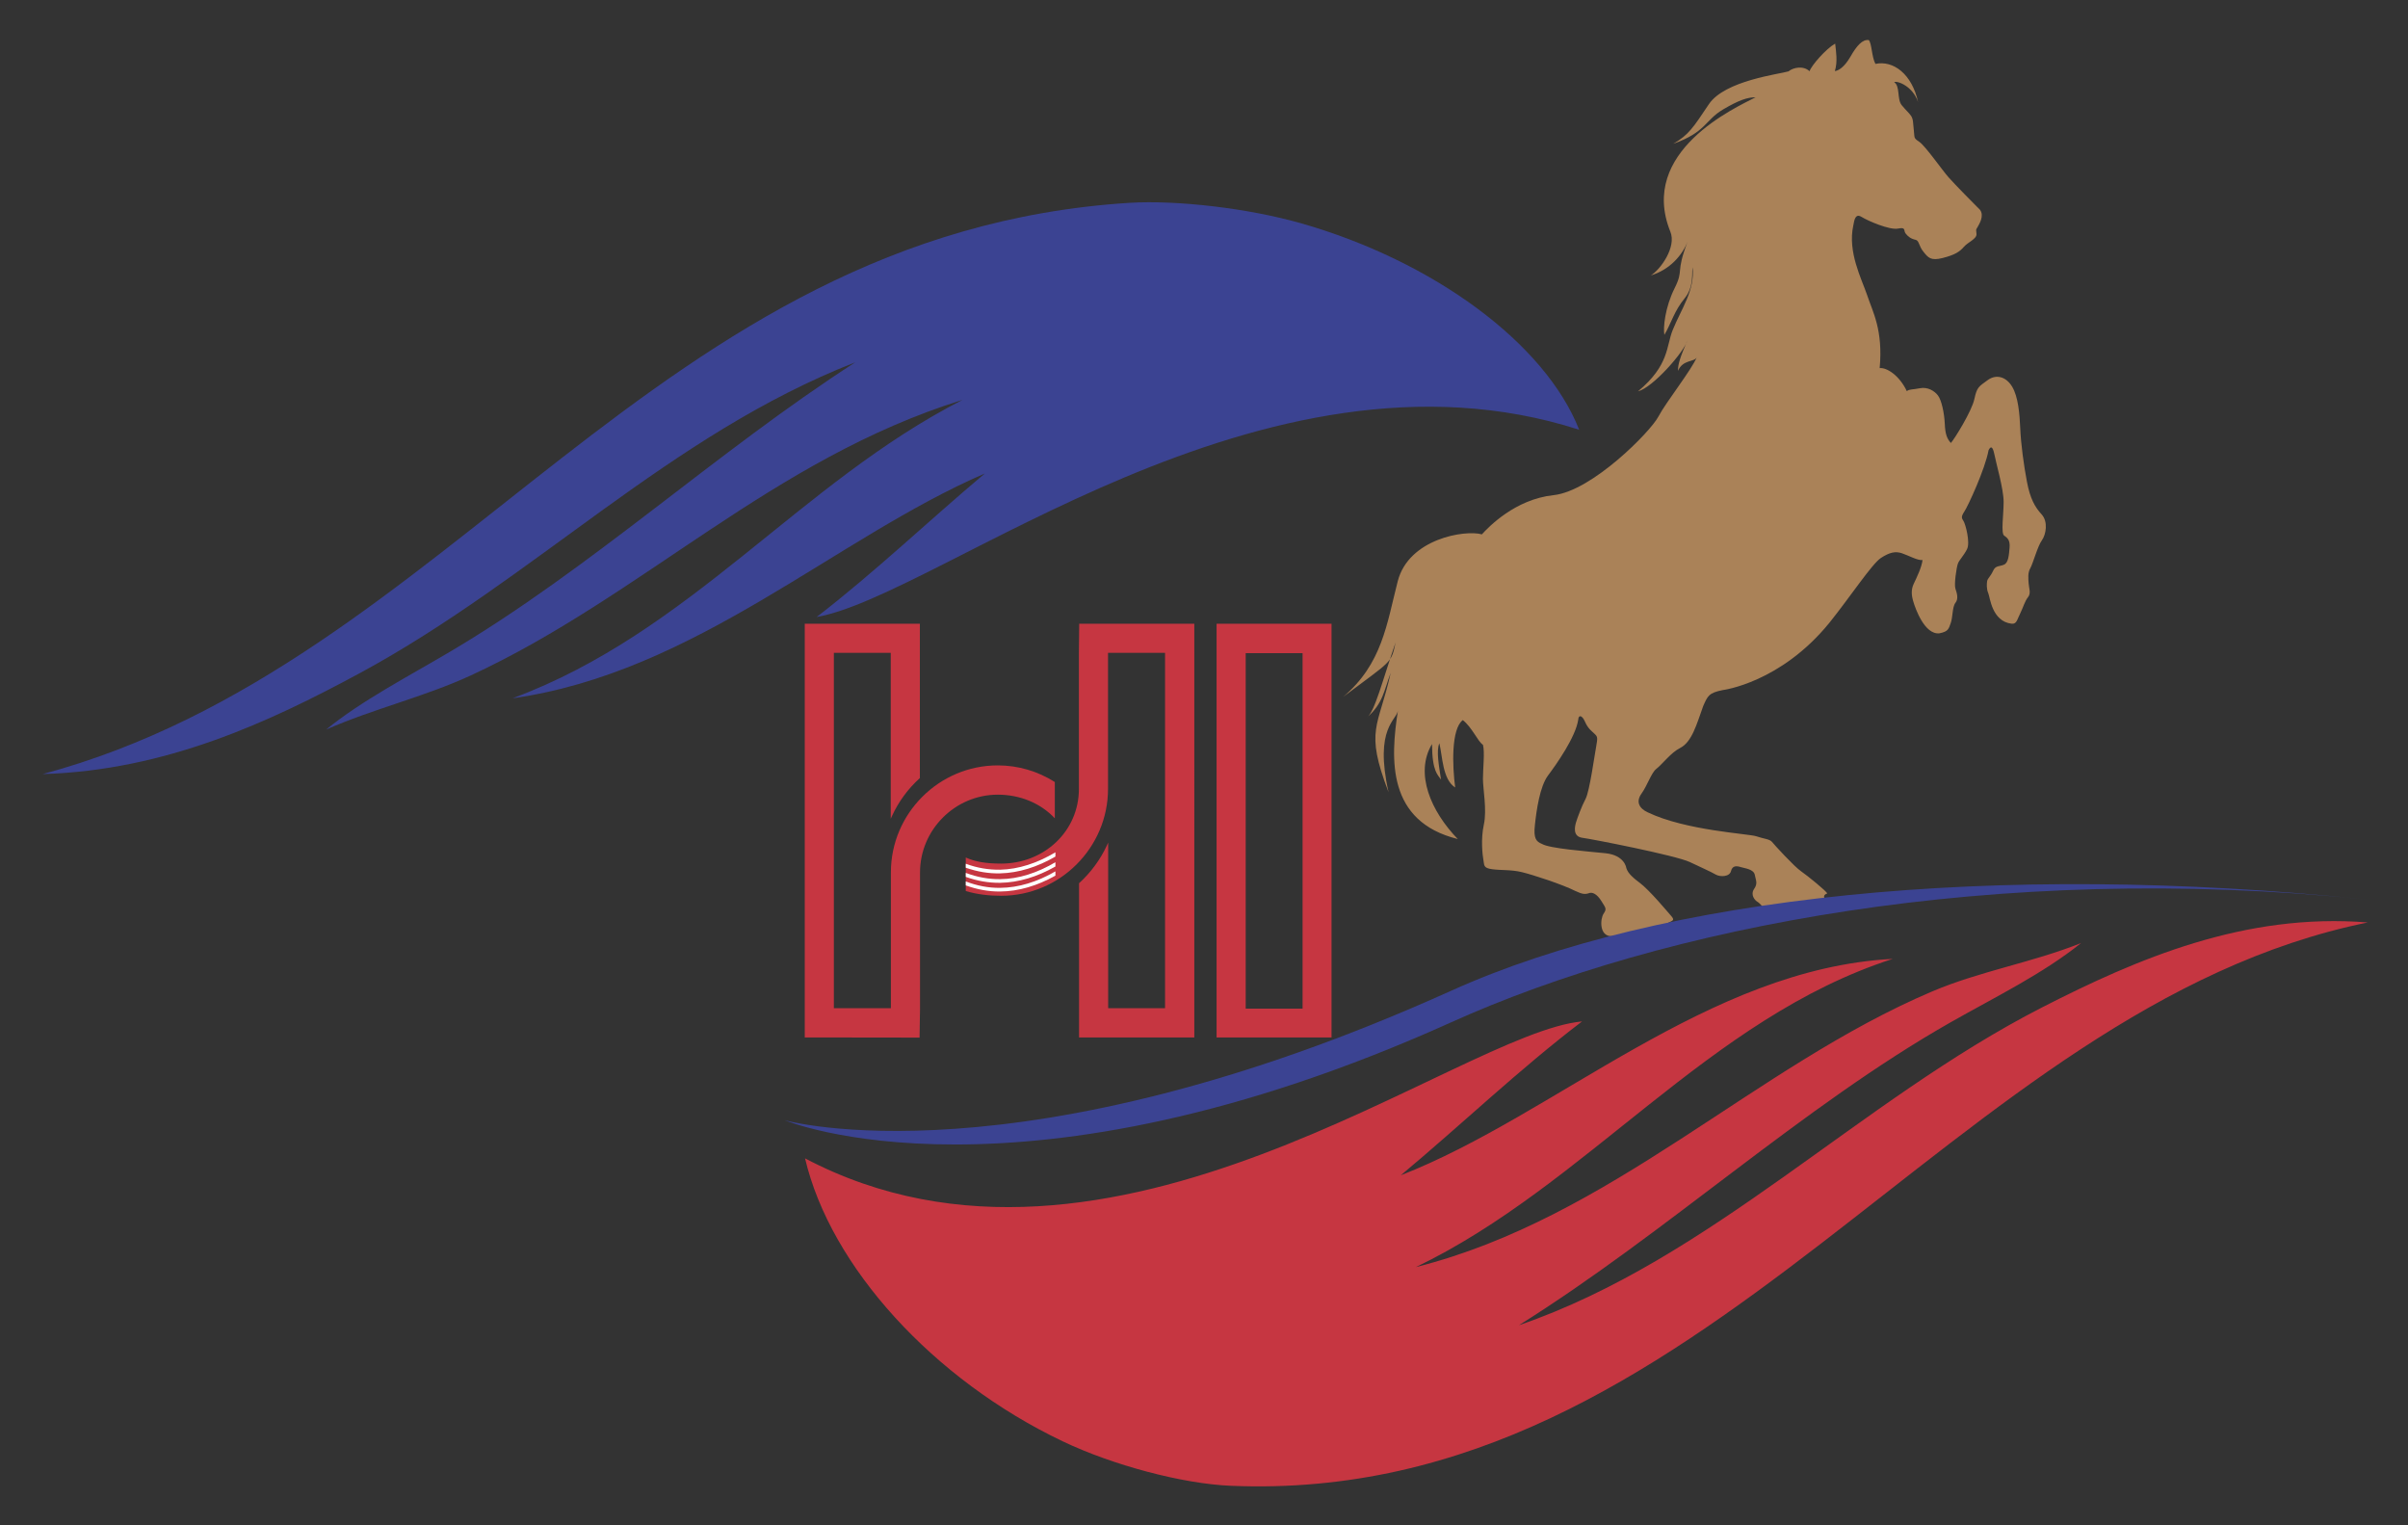
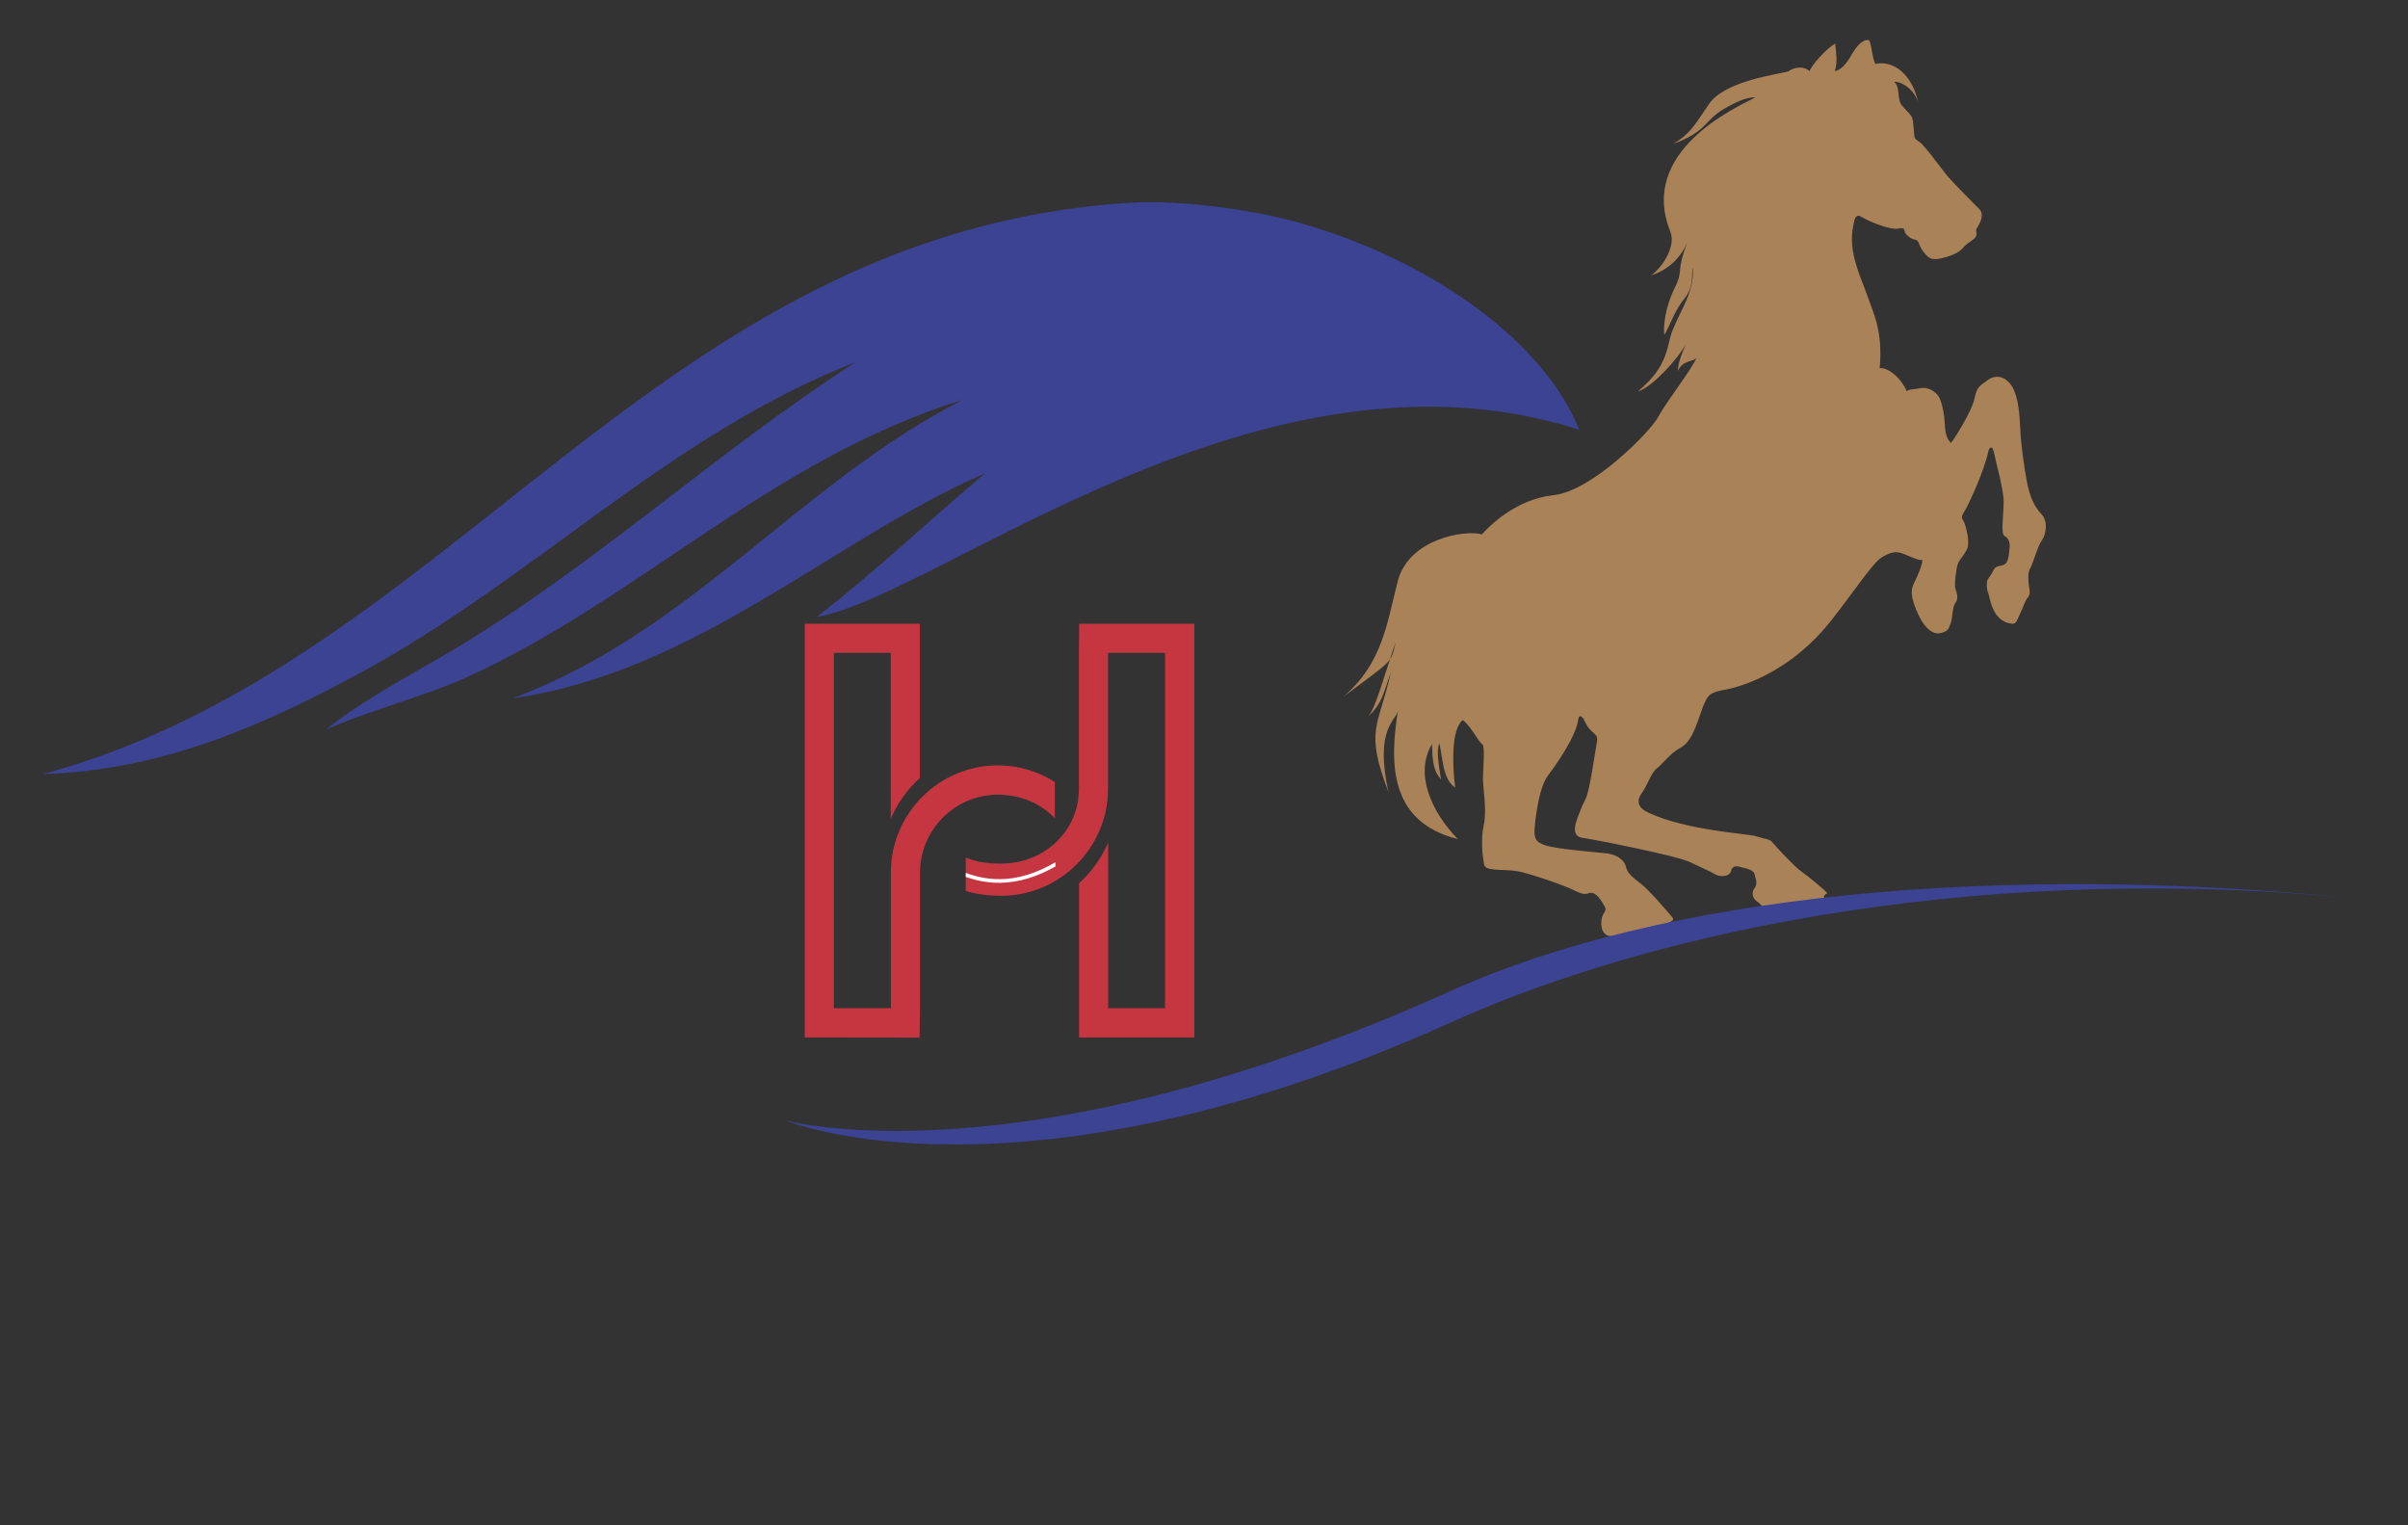
<svg xmlns="http://www.w3.org/2000/svg" version="1.1" id="Layer_1" x="0px" y="0px" viewBox="0 0 157.93 100" style="enable-background:new 0 0 157.93 100;" xml:space="preserve">
  <rect x="0" y="0" width="157.93" height="100" fill="#333333" stroke="none" />
  <style type="text/css">
	.st0{fill-rule:evenodd;clip-rule:evenodd;fill:#3B4392;}
	.st1{fill-rule:evenodd;clip-rule:evenodd;fill:#AA8258;}
	.st2{fill-rule:evenodd;clip-rule:evenodd;fill:#C63641;}
	.st3{fill-rule:evenodd;clip-rule:evenodd;fill:#FFFFFF;}
</style>
  <g>
    <path class="st0" d="M85.29,14.63c-3.43-0.97-8.07-1.52-11.21-1.33C42.91,15.26,29.6,43.56,2.8,50.76   c8.06-0.24,14.84-3.4,20.8-6.62c11.41-6.17,20.32-15.63,32.49-20.38c-9.12,5.88-17.34,13.52-26.58,18.98   c-2.79,1.65-5.77,3.19-8.12,5.1c3.12-1.37,6.43-2.14,9.47-3.54c11.23-5.19,19.77-14.19,32.27-18.08   c-10.73,5.49-17.8,15.21-29.51,19.57C45.6,44.1,54.79,35.28,64.59,31.05c-3.7,3.11-7.2,6.46-11.03,9.41   c8.03-1.4,29.25-18.96,50.01-12.28C101.35,22.53,94.04,17.12,85.29,14.63z" />
    <path class="st1" d="M127.8,11.63c-0.41-0.46-1.51-2.04-1.91-2.32c-0.4-0.27-0.31-0.25-0.37-0.76c-0.06-0.51-0.03-0.72-0.18-0.95   c-0.16-0.23-0.31-0.33-0.62-0.71c-0.31-0.38-0.09-1.25-0.49-1.5c0.19-0.12,1.23,0.26,1.57,1.31c-0.4-1.85-1.63-2.76-2.8-2.51   c-0.25-0.48-0.23-1.31-0.43-1.56c-0.41-0.07-0.8,0.37-1.21,1.09c-0.41,0.71-0.8,0.92-1.02,0.94c0.19-0.62,0.08-1.26,0.02-1.8   c-0.59,0.33-1.56,1.43-1.68,1.81c-0.4-0.38-1.07-0.25-1.38,0.01c-0.59,0.18-4.18,0.6-5.22,2.15c-1.04,1.55-1.32,2.01-2.34,2.6   c2.17-0.77,2.06-1.54,3.28-2.26c1.04-0.61,1.59-0.79,2.12-0.79c-1.31,0.68-7.71,3.54-5.59,8.81c0.42,1.01-0.65,2.49-1.28,2.87   c1.24-0.37,2.06-1.32,2.41-2.21c-0.81,2.12-0.22,1.79-0.85,3.05c-0.63,1.26-0.76,2.6-0.67,3.06c0.46-0.79,0.64-1.56,1.33-2.4   c0.64-0.78,0.45-1.75,0.52-2.03c0.16,1.5-0.74,2.72-1.3,4.1c-0.44,1.07-0.21,2.31-2.28,4.03c0.96-0.23,3.04-2.6,3.24-3.34   c-0.45,1.05-0.62,1.52-0.62,2c0.33-0.76,1.07-0.56,1.23-0.89c-0.32,0.81-2.01,2.93-2.52,3.9c-0.51,0.97-4.34,4.87-6.87,5.14   c-2.53,0.27-4.27,2.1-4.7,2.57c-1.11-0.31-4.8,0.28-5.52,3.08c-0.72,2.81-1.02,5.42-3.58,7.58c3.2-2.41,3.14-2.16,3.44-3.57   c-0.84,2.44-1.37,4.55-1.87,4.91c1.05-0.9,1.12-1.79,1.55-2.92c-0.79,3.6-1.73,3.68-0.14,7.83c-0.96-4.27,0.57-4.72,0.62-5.39   c-0.51,3.24-0.72,7.31,3.92,8.46c-1.75-1.8-2.85-4.3-1.69-6.23c0.01,1.83,0.39,2.02,0.59,2.33c-0.14-0.94-0.32-1.86-0.11-2.38   c0.21,0.83,0.2,2.37,1.04,2.9c-0.19-1.41-0.27-3.84,0.5-4.42c0.62,0.49,0.97,1.39,1.32,1.62c0.13,0.45,0,1.57,0,2.23   c0,0.66,0.27,2.05,0.06,3c-0.21,0.96-0.09,1.99-0.03,2.32c0.07,0.34-0.03,0.53,0.58,0.61c0.61,0.08,1.23,0.02,1.94,0.19   c0.71,0.17,2.65,0.8,3.52,1.24c0.46,0.22,0.65,0.22,0.88,0.14c0.22-0.09,0.53,0.05,0.82,0.52c0.29,0.47,0.36,0.5,0.14,0.83   c-0.22,0.33-0.3,1.48,0.53,1.47c0.81-0.09,3.41-0.57,3.79-0.74c-0.18-0.16-0.05-0.14,0.07-0.21c0.12-0.07,0.29-0.1,0.06-0.36   c-0.23-0.26-1.45-1.73-2.09-2.2c-0.64-0.47-0.8-0.74-0.87-0.97c0,0-0.1-0.83-1.37-0.96c-1.27-0.13-3.67-0.31-4.16-0.61   c-0.36-0.15-0.57-0.33-0.46-1.26c0.1-0.94,0.32-2.51,0.86-3.23c0.54-0.72,1.81-2.51,1.98-3.66c0.02-0.33,0.25-0.31,0.45,0.15   c0.2,0.46,0.45,0.61,0.64,0.8c0.19,0.18,0.18,0.27,0.09,0.79c-0.1,0.52-0.43,2.95-0.7,3.46c-0.27,0.51-0.54,1.26-0.62,1.52   c-0.08,0.26-0.25,0.95,0.42,1.03c0.67,0.09,6.1,1.15,7.04,1.59c0.58,0.28,1.4,0.64,1.7,0.82c0.3,0.17,0.91,0.15,1-0.23   c0.09-0.38,0.39-0.34,0.64-0.26c0.25,0.08,0.85,0.13,0.92,0.51c0.07,0.38,0.21,0.55-0.05,0.93c-0.25,0.38,0.05,0.74,0.23,0.84   c0.18,0.1,0.34,0.39,0.58,0.48c0.25,0.08,0.45,0.14,0.92,0.02c0.47-0.12,2.52-0.5,2.88-0.77c-0.07-0.14,0.08-0.26,0.19-0.28   c-0.02-0.13-1.3-1.17-1.72-1.46c-0.43-0.29-1.76-1.74-1.9-1.92c-0.15-0.19-0.54-0.2-1.03-0.37c-0.49-0.17-4.62-0.37-7.12-1.57   c-0.57-0.26-0.79-0.7-0.41-1.23c0.38-0.53,0.65-1.37,0.96-1.61c0.44-0.35,0.96-1.07,1.57-1.38c0.78-0.39,1.09-1.57,1.52-2.76   c0.29-0.65,0.36-0.86,1.29-1.04c0,0,3.78-0.47,6.99-4.42c1.37-1.71,2.79-3.86,3.37-4.24c0.58-0.38,0.96-0.45,1.38-0.31   c0.42,0.14,1.06,0.5,1.35,0.44c-0.04,0.45-0.39,1.17-0.57,1.55c-0.19,0.39-0.16,0.77-0.03,1.19c0.12,0.41,0.73,2.18,1.71,2.07   c0.59-0.12,0.6-0.29,0.74-0.67c0.14-0.38,0.1-1.07,0.31-1.33c0.21-0.26,0.1-0.63,0-0.92c-0.1-0.29,0.07-1.41,0.16-1.65   c0.08-0.23,0.38-0.51,0.6-0.95c0.22-0.44-0.1-1.64-0.23-1.84c-0.12-0.19-0.18-0.27,0.05-0.62c0.24-0.35,1.37-2.8,1.59-4.02   c0.14-0.29,0.27-0.28,0.38,0.25c0.1,0.54,0.61,2.28,0.61,3.13c0,0.85-0.19,2.07,0.04,2.22c0.23,0.15,0.39,0.32,0.35,0.78   c-0.04,0.47-0.07,1-0.37,1.12c-0.3,0.13-0.55,0.04-0.71,0.4c-0.16,0.36-0.36,0.5-0.39,0.67c-0.03,0.17-0.05,0.52,0.07,0.79   c0.12,0.27,0.23,1.85,1.53,2.01c0.34,0.04,0.36-0.27,0.57-0.68c0.2-0.41,0.3-0.8,0.51-1.06c0.21-0.26,0.06-0.58,0.04-0.9   c-0.02-0.32-0.07-0.69,0.11-1c0.18-0.32,0.48-1.45,0.76-1.83c0.27-0.38,0.42-1.22-0.02-1.7c-0.44-0.48-0.75-1.03-0.96-2.13   c-0.21-1.09-0.4-2.52-0.44-3.5c-0.04-0.98-0.14-2.09-0.53-2.74c-0.39-0.65-1.04-0.85-1.61-0.43c-0.57,0.42-0.7,0.44-0.87,1.24   c-0.17,0.8-1.32,2.64-1.54,2.88c-0.25-0.28-0.37-0.56-0.4-1.26c-0.03-0.69-0.21-1.55-0.45-1.86c-0.23-0.3-0.68-0.57-1.18-0.47   c-0.5,0.1-0.69,0.05-0.86,0.19c-0.48-1.02-1.31-1.56-1.78-1.51c0.23-2.51-0.46-3.69-0.82-4.78c-0.37-1.09-1.29-2.83-0.91-4.57   c0.07-0.41,0.15-0.81,0.55-0.56c0.4,0.25,1.83,0.87,2.38,0.76c0.55-0.11,0.35,0.13,0.5,0.32c0.15,0.19,0.33,0.35,0.67,0.42   c0.23,0.07,0.19,0.4,0.5,0.78c0.31,0.38,0.47,0.61,1.26,0.41c0.79-0.2,1.12-0.41,1.39-0.73c0.27-0.31,0.85-0.52,0.83-0.84   c-0.02-0.32-0.06-0.25,0.06-0.44c0.11-0.2,0.47-0.75,0.17-1.15C129.48,13.38,128.25,12.14,127.8,11.63z" />
-     <path class="st2" d="M133.93,66.06c-11.96,6.12-21.74,16.53-34.31,20.84c9.65-6.04,18.57-14.32,28.29-19.85   c2.94-1.67,6.05-3.18,8.58-5.21c-3.24,1.29-6.6,1.83-9.76,3.17c-11.68,4.96-21.05,14.85-33.87,18.08   c11.21-5.39,19.19-16.32,31.27-20.21c-12.1,0.63-22.1,10.23-32.26,14.19c3.99-3.33,7.79-6.97,11.89-10.09   c-8.13,0.75-30.95,19.5-50.96,8.98c1.67,7.11,8.42,14.51,16.89,18.55c3.31,1.58,7.88,2.79,11.03,2.92   c31.21,1.31,47.19-31.37,74.57-36.94C147.22,59.84,140.17,62.87,133.93,66.06z" />
    <path class="st0" d="M155.27,58.99c-24.53-2.53-46.32-0.24-60.1,5.98c-28.4,12.81-43.7,8.49-43.7,8.49s15.3,6.38,43.7-6.42   C108.95,60.82,130.74,56.46,155.27,58.99z" />
    <path class="st2" d="M52.78,68.03V40.9h7.55v10.12l-0.02,0.02c-0.76,0.69-1.37,1.52-1.8,2.45l-0.09,0.2V42.81h-3.73v23.3h3.74V57.2   c0-3.86,3.16-7.01,7.01-7.01c1.33,0,2.62,0.38,3.74,1.09v2.38c-0.95-1.01-2.3-1.55-3.74-1.55c-2.8,0-5.1,2.3-5.1,5.1v8.94   l-0.03,1.89L52.78,68.03L52.78,68.03z M78.33,40.9l-7.55,0l-0.02,1.89v8.94c0,2.8-2.3,4.9-5.1,4.9c-1.02,0-1.72-0.13-2.32-0.4v2.2   c0.74,0.22,1.52,0.31,2.32,0.31c3.86,0,7.01-3.16,7.01-7.01v-8.92h3.74v23.3h-3.73V55.25l-0.09,0.2c-0.43,0.93-1.05,1.76-1.8,2.45   l-0.02,0.01v10.12h7.56V40.9z" />
-     <path class="st3" d="M63.34,56.64c0.75,0.28,1.5,0.4,2.26,0.39c1.2-0.03,2.41-0.42,3.62-1.14v0.28c-1.2,0.69-2.41,1.07-3.62,1.1   c-0.75,0.02-1.51-0.11-2.26-0.37V56.64z" />
    <path class="st3" d="M63.34,57.24c0.75,0.28,1.5,0.42,2.26,0.41c1.2-0.01,2.41-0.4,3.62-1.11v0.28c-1.2,0.68-2.41,1.05-3.62,1.07   c-0.75,0.01-1.51-0.12-2.26-0.39V57.24z" />
-     <path class="st3" d="M63.34,57.8c0.75,0.29,1.5,0.43,2.26,0.42c1.2-0.01,2.41-0.38,3.62-1.08v0.28c-1.2,0.67-2.41,1.03-3.62,1.04   c-0.75,0.01-1.51-0.13-2.26-0.4V57.8z" />
-     <path class="st2" d="M85.43,66.14h-3.73V42.83h3.73V66.14L85.43,66.14z M79.79,68.03h7.54V40.9h-7.54V68.03z" />
  </g>
</svg>